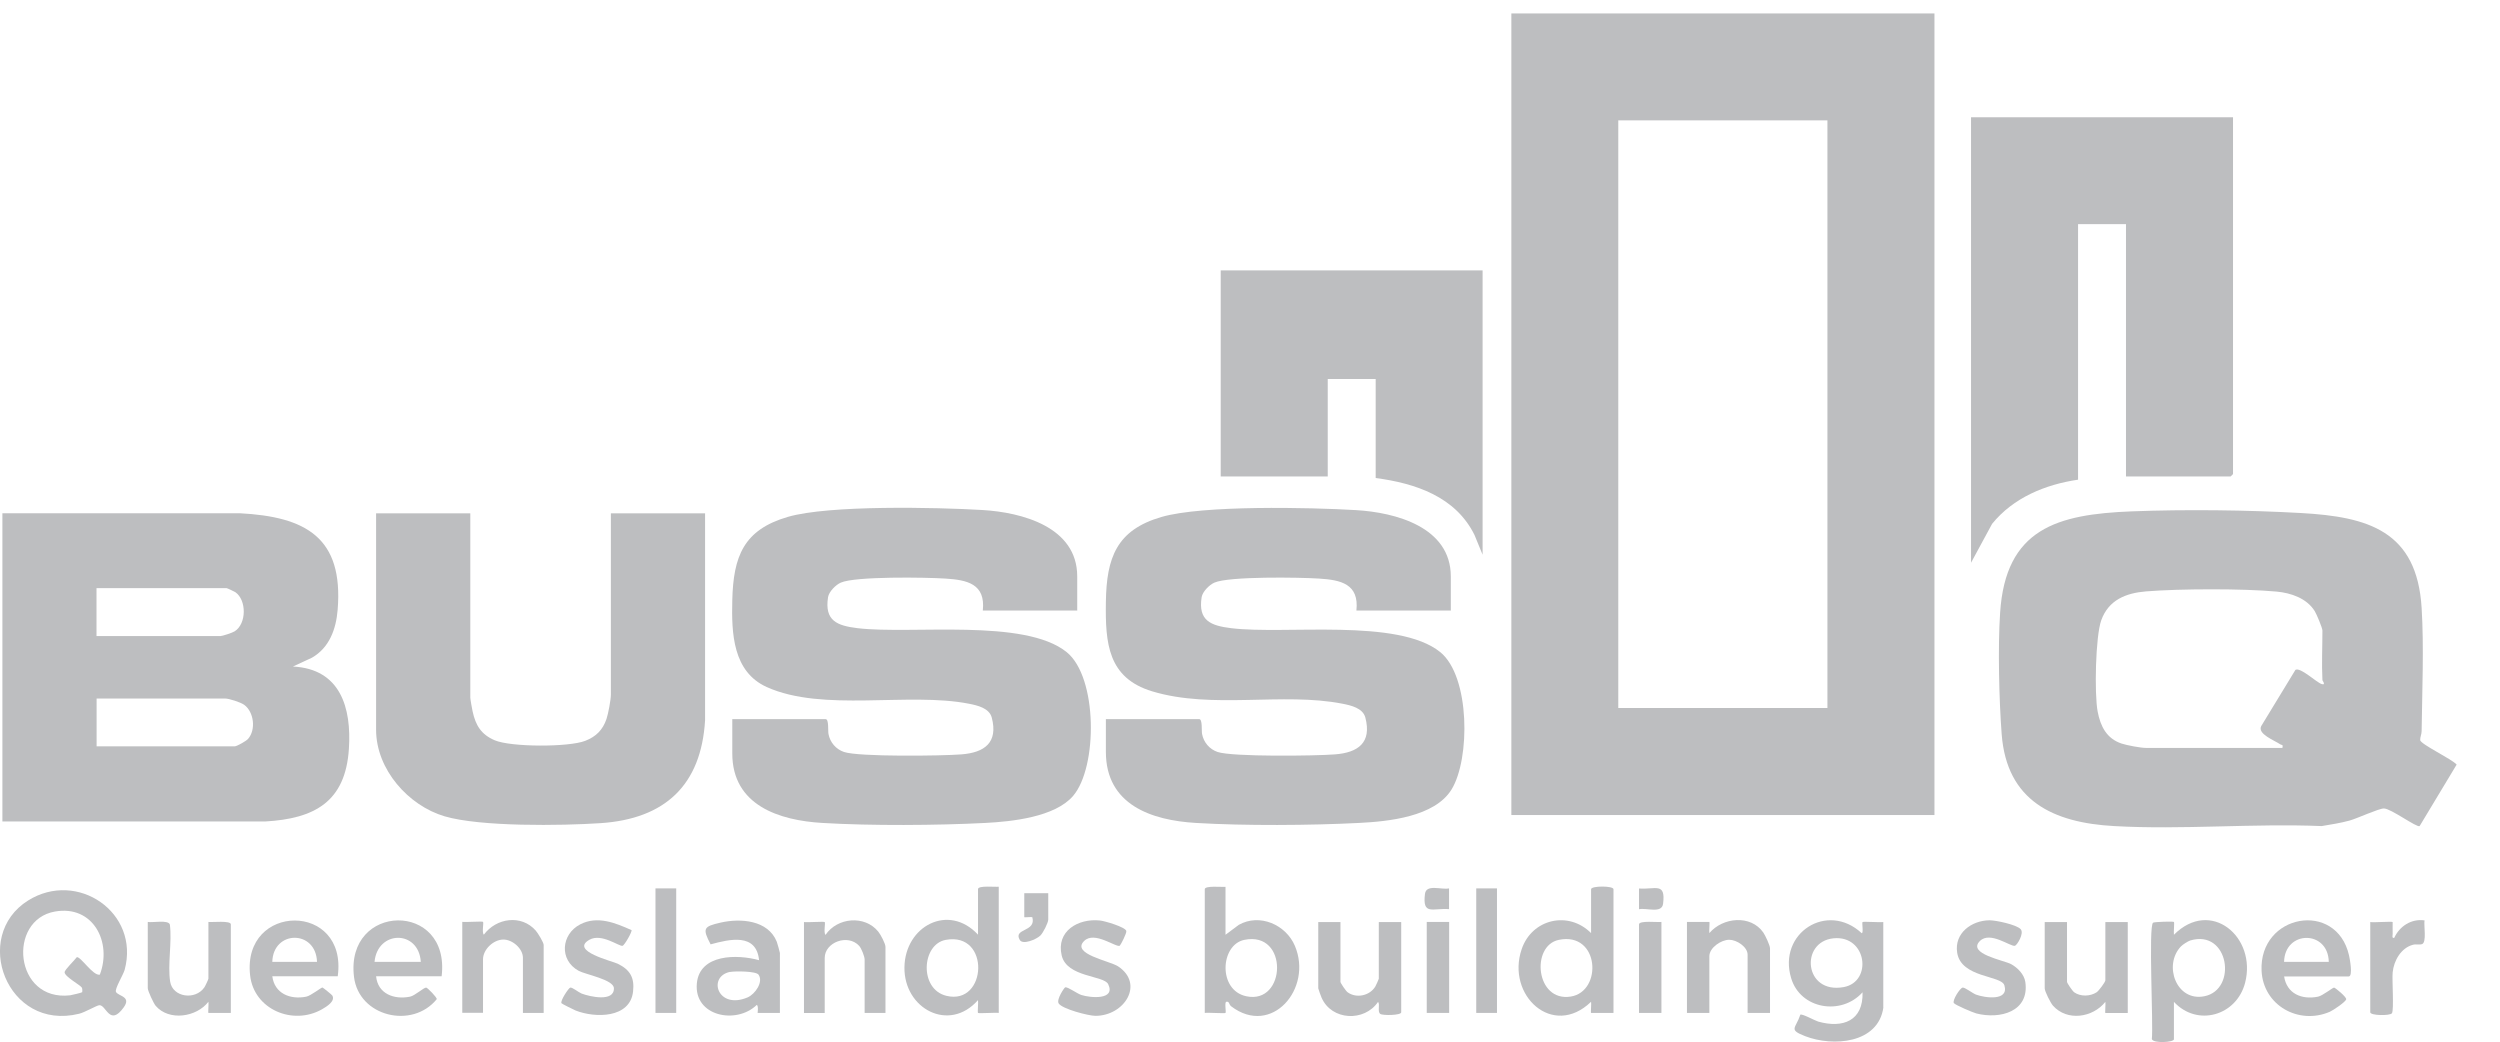
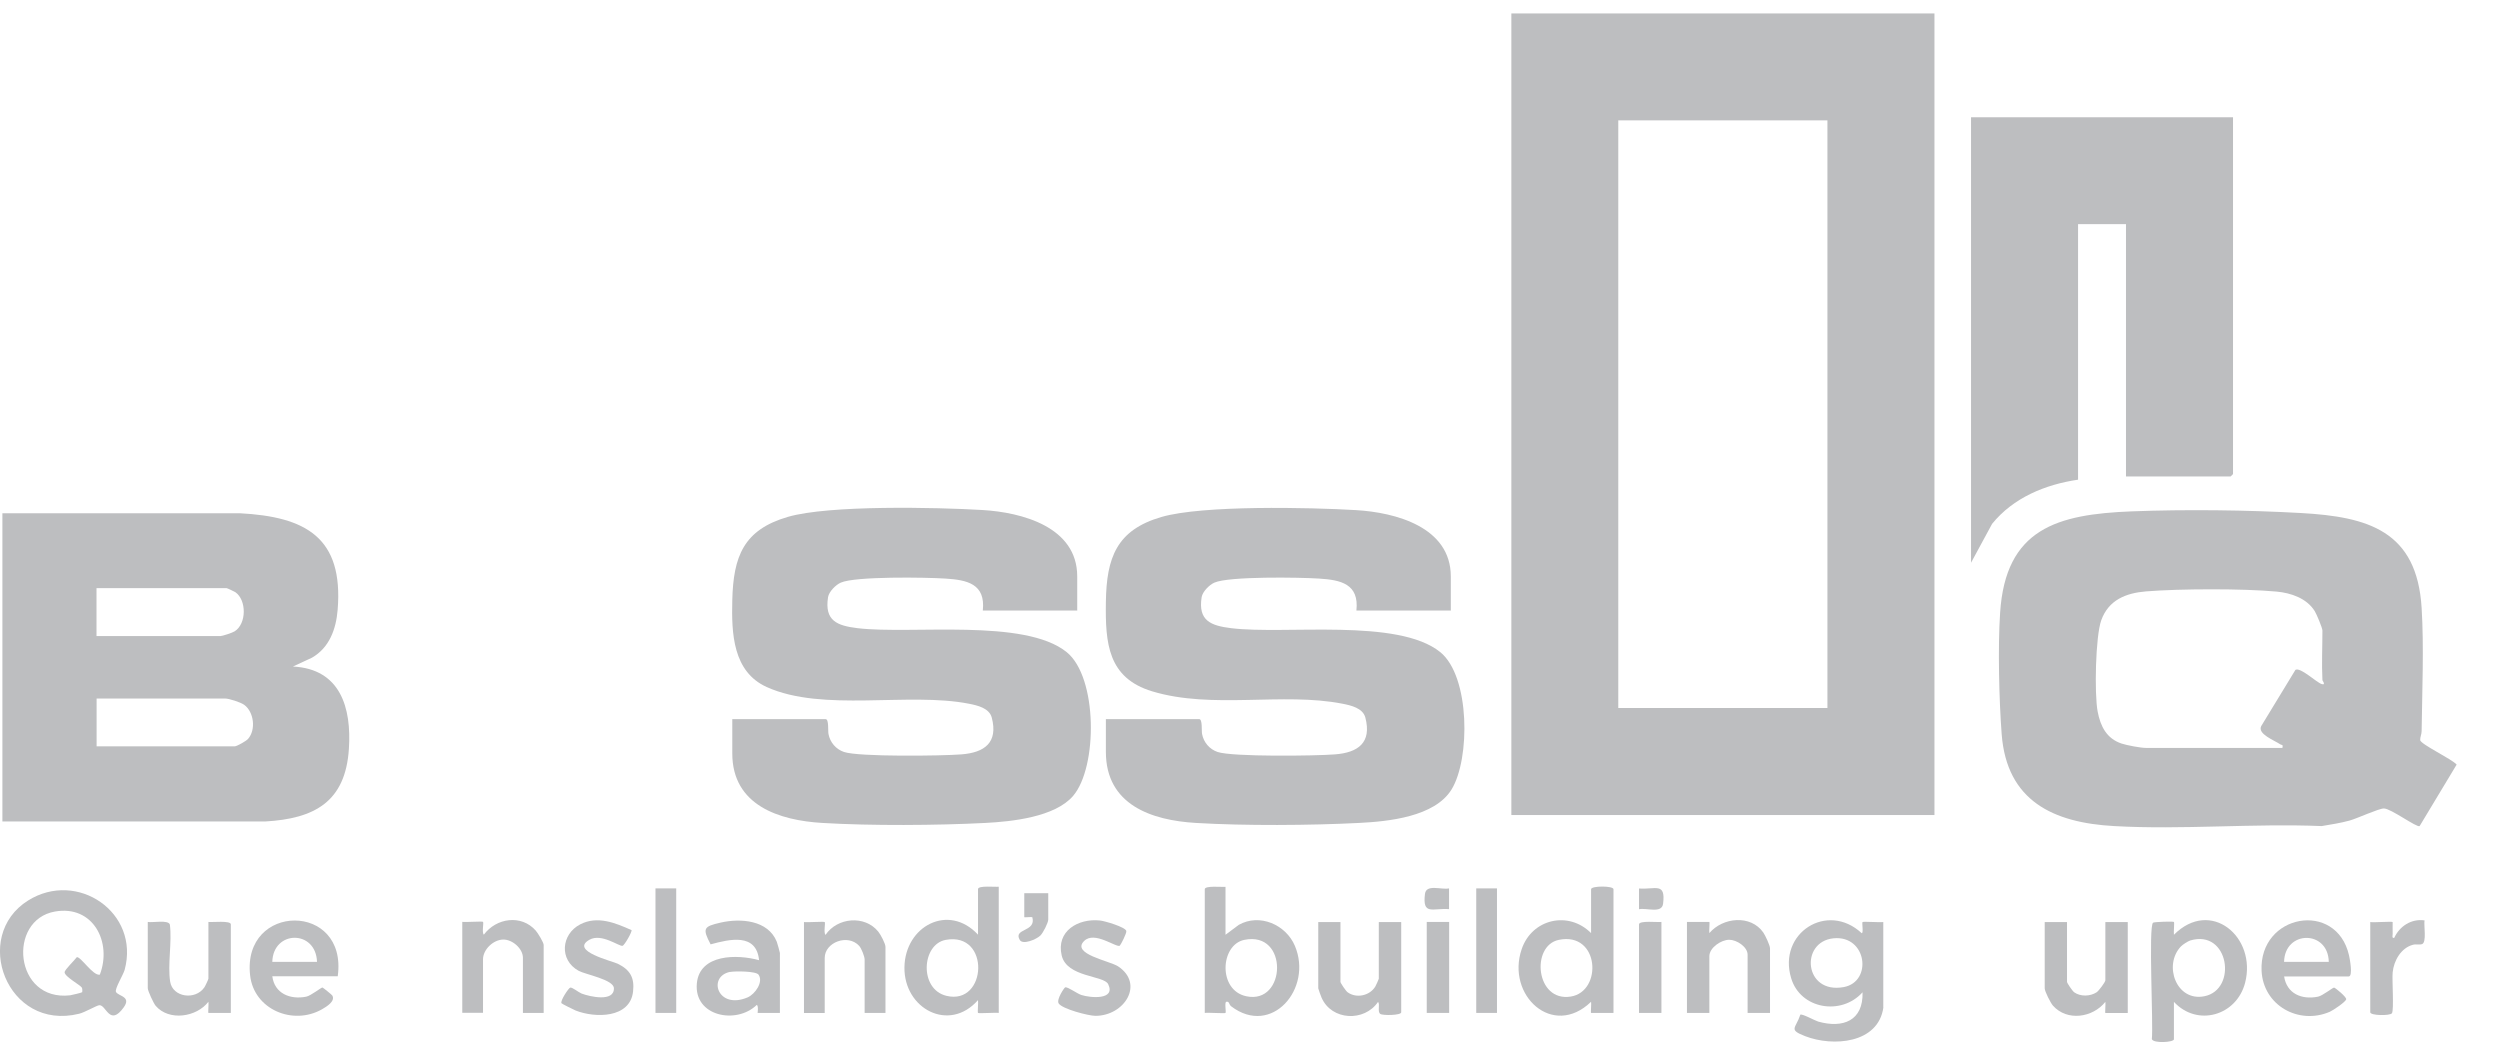
<svg xmlns="http://www.w3.org/2000/svg" id="Layer_1" viewBox="0 0 239.9 100">
  <defs>
    <style>      .st0 {        fill: #bdbec0;      }    </style>
  </defs>
  <path class="st0" d="M214.28,11.25v34.24s-.21.23-.23.23h-10.04v-24.21h-4.6v24.52c-3.14.46-6.22,1.73-8.25,4.24l-2.02,3.73V11.25h25.13Z" />
-   <path class="st0" d="M142.27,25.96v27.27l-.78-1.9c-1.82-3.67-5.65-4.95-9.48-5.46v-9.5h-4.6v9.35h-10.27v-19.77h25.13Z" />
  <path class="st0" d="M185.63,1.29v76.92h-40.6V1.29h40.6ZM175.36,11.55h-20.07v56.39h20.07V11.55Z" />
  <path class="st0" d="M232.19,79.27c-.26.18-2.76-1.69-3.43-1.69-.5,0-2.54.95-3.29,1.16-.88.24-1.78.38-2.68.53-6.55-.27-13.4.37-19.92,0-5.84-.32-10.3-2.41-10.79-8.82-.25-3.32-.37-8.33-.15-11.64.52-8.09,5.48-9.46,12.63-9.74,5.18-.2,11.09-.13,16.25.16,6.42.36,11.12,1.7,11.57,9.11.23,3.7.05,8.05,0,11.81,0,.31-.15.58-.14.88.1.42,3.05,1.81,3.5,2.34l-3.54,5.88ZM222.86,65.26c-.08-1.54,0-3.19,0-4.75,0-.25-.56-1.58-.74-1.87-.77-1.23-2.27-1.74-3.65-1.87-3.23-.3-9.28-.28-12.54-.02-1.94.16-3.59.83-4.29,2.76-.56,1.54-.67,7.08-.35,8.77.27,1.42.86,2.59,2.29,3.07.51.17,1.84.42,2.34.42h13.1c.08-.37-.06-.25-.2-.34-.57-.39-2.23-1-1.83-1.76l3.28-5.39c.48-.28,2.01,1.2,2.51,1.36.46.15.07-.36.07-.38Z" />
  <path class="st0" d="M103.35,58.59h-9.04c.28-2.57-1.51-2.94-3.59-3.07-1.84-.12-8.66-.23-10.04.39-.48.21-1.13.86-1.22,1.39-.36,2.28.88,2.74,2.83,2.98,5.21.62,16.03-.97,20.07,2.3,2.98,2.41,2.98,11.02.62,13.79-1.74,2.04-5.89,2.47-8.43,2.6-4.69.24-10.96.28-15.63,0-4.14-.24-8.65-1.68-8.65-6.67v-3.29h8.96c.32,0,.21,1.11.27,1.42.15.81.72,1.47,1.49,1.73,1.42.48,9.4.38,11.27.23,2.2-.17,3.54-1.12,2.91-3.53-.24-.91-1.37-1.17-2.19-1.33-5.8-1.14-14.02.83-19.4-1.6-3.26-1.47-3.39-5.15-3.31-8.33.1-4.21,1.08-6.76,5.33-8,3.94-1.15,14.26-.92,18.66-.66,3.78.22,9.11,1.61,9.11,6.37v3.29Z" />
  <path class="st0" d="M139.2,58.59h-9.04c.28-2.57-1.51-2.94-3.59-3.07-1.84-.12-8.66-.23-10.04.39-.48.21-1.13.86-1.22,1.39-.36,2.27.89,2.74,2.83,2.98,5.22.64,16.01-.99,20.07,2.3,2.87,2.33,2.88,10.26,1.08,13.18-1.62,2.63-6.07,3.07-8.89,3.21-4.7.24-10.95.28-15.63,0-4.28-.25-8.65-1.74-8.65-6.82v-3.14h8.96c.32,0,.21,1.11.27,1.42.15.81.72,1.47,1.49,1.73,1.42.48,9.41.38,11.27.23,2.2-.17,3.54-1.11,2.91-3.53-.24-.91-1.37-1.17-2.19-1.33-5.75-1.13-12.49.56-18.27-1.19-4.25-1.29-4.5-4.61-4.44-8.58.06-4.25,1.03-6.9,5.33-8.15,3.94-1.15,14.26-.92,18.66-.66,3.78.22,9.11,1.61,9.11,6.37v3.29Z" />
-   <path class="st0" d="M45.13,49.25v17.7c0,.14.17,1.09.22,1.31.29,1.35.83,2.23,2.13,2.78,1.56.66,7.1.67,8.68.05,1.03-.4,1.68-1.04,2.04-2.1.17-.51.42-1.84.42-2.34v-17.39h9.04v19.85c-.37,6.23-3.84,9.47-10.03,9.88-3.74.25-11.54.36-14.98-.66s-6.56-4.47-6.56-8.31v-20.76h9.04Z" />
-   <path class="st0" d="M.23,49.25h22.76c6.34.33,9.98,2.31,9.41,9.27-.15,1.84-.79,3.63-2.46,4.59l-1.83.85c4.56.23,5.63,3.95,5.37,7.9-.33,5.09-3.3,6.7-8.04,6.97H.23v-29.58ZM9.27,61.04h11.87c.19,0,1.17-.32,1.38-.46,1.15-.73,1.15-2.99.07-3.75-.11-.07-.78-.39-.84-.39h-12.49v4.6ZM9.27,71.62h13.25c.2,0,1.09-.5,1.28-.71.78-.89.57-2.58-.36-3.27-.34-.25-1.46-.61-1.84-.61h-12.33v4.6Z" />
+   <path class="st0" d="M.23,49.25h22.76c6.34.33,9.98,2.31,9.41,9.27-.15,1.84-.79,3.63-2.46,4.59l-1.83.85c4.56.23,5.63,3.95,5.37,7.9-.33,5.09-3.3,6.7-8.04,6.97H.23v-29.58ZM9.27,61.04h11.87c.19,0,1.17-.32,1.38-.46,1.15-.73,1.15-2.99.07-3.75-.11-.07-.78-.39-.84-.39h-12.49v4.6M9.27,71.62h13.25c.2,0,1.09-.5,1.28-.71.78-.89.57-2.58-.36-3.27-.34-.25-1.46-.61-1.84-.61h-12.33v4.6Z" />
  <path class="st0" d="M11.13,95.19c.25.42,1.5.43.74,1.48-1.35,1.88-1.68-.26-2.34-.21-.26.02-1.39.69-1.94.82-6.94,1.71-10.35-7.46-4.89-10.87,4.71-2.95,10.75,1.15,9.26,6.66-.13.47-.98,1.85-.83,2.11ZM9.58,93.53c1.19-3.12-.64-6.7-4.3-6.06-4.6.8-3.92,8.66,1.45,8.04.14-.02,1.12-.25,1.16-.3.02-.03.02-.34-.03-.43-.15-.26-1.66-1.06-1.66-1.48,0-.25.97-1.16,1.17-1.45.37-.08,1.55,1.8,2.2,1.68Z" />
  <path class="st0" d="M180.73,96.67c-.49,3.49-4.86,3.79-7.51,2.76-1.64-.64-.9-.72-.46-2.06.16-.12,1.38.56,1.71.66,2.37.67,4.34-.07,4.26-2.81-2.04,2.27-5.96,1.62-6.85-1.35-1.31-4.33,3.47-7.39,6.77-4.32.19,0,0-1,.08-1.07s1.68.05,1.99,0v8.2ZM175.94,90.04c-3.24.33-2.83,5.39.99,4.68,2.78-.52,2.22-5-.99-4.68Z" />
  <path class="st0" d="M154.83,97.2h-2.15c-.05,0,.04-.93,0-1.07-3.67,3.55-8.17-.62-6.66-5.05.99-2.91,4.5-3.71,6.66-1.54v-4.21c0-.34,2.15-.34,2.15,0v11.87ZM149.58,90.19c-2.7.56-2.22,5.98,1.15,5.44,3.08-.49,2.76-6.25-1.15-5.44Z" />
  <path class="st0" d="M117.6,85.1v4.6l1.27-.95c2-1.13,4.53-.02,5.39,2.02,1.73,4.09-2.23,8.74-6.11,5.8-.24-.18-.16-.5-.47-.44-.2.04,0,.99-.08,1.07-.07.07-1.68-.05-1.99,0v-11.87c0-.37,1.65-.19,1.99-.23ZM119.4,90.19c-2.31.48-2.54,4.83.19,5.41,3.86.83,4.09-6.3-.19-5.41Z" />
  <path class="st0" d="M208.61,96.13v3.6c0,.29-1.98.42-2.12-.02.16-1.31-.34-10.85.12-11.17.12-.08,1.93-.14,2-.07.06.06-.04,1,0,1.23,3.52-3.54,7.97.21,6.83,4.61-.82,3.16-4.59,4.25-6.83,1.83ZM209.28,90.82c-1.71,1.8-.43,5.32,2.25,4.78,3.21-.64,2.36-6.47-1.36-5.35-.22.07-.73.4-.89.57Z" />
  <path class="st0" d="M95.84,85.1v12.1c-.31-.05-1.92.07-1.99,0-.06-.06.04-1,0-1.23-2.77,3.15-7.11.83-7.06-3.14s4.24-6.18,7.06-3.14v-4.37c0-.37,1.65-.19,1.99-.23ZM90.75,90.19c-2.32.43-2.56,4.74.07,5.37,3.91.95,4.25-6.17-.07-5.37Z" />
  <path class="st0" d="M219.18,93.68c.25,1.67,1.69,2.28,3.26,1.96.44-.09,1.43-.89,1.54-.87.12.02,1.2.9,1.16,1.12-.04.25-1.27,1.07-1.57,1.2-2.99,1.29-6.39-.61-6.55-3.93-.25-5.45,7.18-6.79,8.39-1.49.07.31.4,2.03-.03,2.03h-6.21ZM223.47,92.3c-.06-3.08-4.22-3.05-4.29,0h4.29Z" />
  <path class="st0" d="M32.41,93.68h-6.28c.21,1.66,1.72,2.27,3.26,1.96.44-.09,1.44-.89,1.55-.88.06.01.91.7.94.76.34.54-.54,1.08-.98,1.33-2.79,1.59-6.54.02-6.9-3.26-.78-6.98,9.39-7.07,8.41.09ZM30.42,92.3c-.1-3.1-4.21-3.06-4.29,0h4.29Z" />
-   <path class="st0" d="M42.37,93.68h-6.28c.16,1.69,1.73,2.27,3.26,1.96.46-.09,1.34-.9,1.55-.87.13.02,1.04.94,1.01,1.11-2.35,2.9-7.48,1.68-7.94-2.14-.86-7.13,9.28-7.3,8.41-.06ZM40.38,92.3c-.2-3.1-4.16-3.05-4.44,0h4.44Z" />
  <path class="st0" d="M74.85,97.2h-2.15s.1-.69-.08-.77c-1.96,1.91-6.05,1.1-5.75-2.07.27-2.83,3.89-2.8,5.97-2.22-.26-2.63-2.81-2.02-4.65-1.52-.81-1.55-.68-1.71.97-2.09,1.9-.43,4.54-.25,5.38,1.84.05.13.3,1.02.3,1.08v5.75ZM70.06,93.26c-2.2.45-1.2,3.67,1.68,2.45.72-.31,1.54-1.48,1.05-2.18-.24-.35-2.28-.35-2.73-.26Z" />
  <path class="st0" d="M128.63,88.47v5.75c0,.11.52.88.69,1,.84.61,2.13.33,2.66-.56.06-.1.33-.7.33-.74v-5.44h2.15v8.66c0,.3-1.77.32-2,.16-.31-.21-.01-.9-.22-1.16-1.31,1.94-4.46,1.8-5.42-.4-.06-.14-.32-.84-.32-.9v-6.36h2.15Z" />
  <path class="st0" d="M198.35,88.47v5.75c0,.11.52.88.69,1,.6.43,1.54.4,2.15,0,.21-.14.84-.98.84-1.15v-5.59h2.15v8.73h-2.15c-.05,0,.04-.93,0-1.07-1.21,1.52-3.67,1.89-5.03.36-.23-.26-.79-1.37-.79-1.66v-6.36h2.15Z" />
  <path class="st0" d="M20,88.47c.33.05,2.15-.16,2.15.23v8.5h-2.15c-.05,0,.04-.93,0-1.07-1.14,1.48-3.78,1.88-5.06.39-.2-.23-.76-1.44-.76-1.69v-6.36c.45.09,1.97-.23,2.12.25.22,1.69-.23,3.86.03,5.49.24,1.49,2.41,1.8,3.28.54.08-.11.39-.77.39-.84v-5.44Z" />
  <path class="st0" d="M169.85,97.2h-2.15v-5.59c0-.75-1.05-1.43-1.76-1.43-.78,0-1.91.76-1.91,1.58v5.44h-2.15v-8.73h2.15c.05,0-.04.93,0,1.07,1.29-1.52,3.97-1.79,5.18-.05.19.28.64,1.23.64,1.51v6.21Z" />
  <path class="st0" d="M52.17,97.2h-1.99v-5.29c0-.88-1.01-1.77-1.9-1.75-.95.02-1.93.96-1.93,1.9v5.13h-1.99v-8.73c.31.05,1.92-.07,1.99,0,.09.09-.13,1.03.08,1.23,1.2-1.61,3.6-1.96,4.98-.39.21.24.76,1.14.76,1.38v6.51Z" />
  <path class="st0" d="M84.96,97.2h-1.99v-5.13c0-.28-.31-1.08-.53-1.31-1.09-1.18-3.3-.33-3.3,1.16v5.29h-1.99v-8.73c.31.05,1.92-.07,1.99,0,.09.09-.13,1.03.08,1.23,1.12-1.67,3.76-1.92,5.06-.31.23.28.69,1.16.69,1.46v6.36Z" />
  <path class="st0" d="M107.46,90.75c-.35.21-2.43-1.45-3.43-.45-1.26,1.25,2.45,1.9,3.26,2.43,2.55,1.69.61,4.75-2.17,4.75-.67,0-3.19-.66-3.53-1.19-.24-.38.55-1.53.63-1.55.27-.04,1.14.61,1.55.74.86.28,3.32.5,2.57-1.04-.41-.85-3.96-.64-4.46-2.75-.55-2.35,1.59-3.58,3.67-3.36.43.04,2.42.62,2.53,1,.06.2-.55,1.37-.62,1.41Z" />
-   <path class="st0" d="M187.49,96.26c-.16-.28.59-1.44.84-1.49.21-.04.95.54,1.28.67.85.32,3.2.65,2.73-.89-.3-.97-4.15-.7-4.53-3.13-.29-1.87,1.37-3.09,3.1-3.11.63,0,2.59.42,2.99.85.37.4-.35,1.55-.55,1.6-.43.1-2.38-1.44-3.36-.46-1.24,1.23,2.32,1.85,3,2.22.63.35,1.25.98,1.36,1.71.41,2.86-2.44,3.6-4.7,3.02-.32-.08-2.05-.82-2.15-.99Z" />
  <path class="st0" d="M60.6,89.24c.1.13-.67,1.47-.86,1.52-.33.08-2.02-1.24-3.18-.58-1.91,1.08,2.22,2.05,2.72,2.3,1.18.58,1.62,1.33,1.47,2.66-.28,2.58-3.63,2.57-5.51,1.83-.19-.08-1.32-.64-1.36-.7-.14-.23.69-1.47.84-1.5.19-.05.79.45,1.09.57.78.3,3.14.84,3.1-.51-.02-.83-2.71-1.31-3.38-1.67-1.9-1.04-1.68-3.52.15-4.46,1.64-.85,3.38-.14,4.91.55Z" />
  <path class="st0" d="M229.6,88.47s-.01.93,0,1.15c0,.17-.1.42.15.38.51-1.12,1.64-1.86,2.91-1.68-.09.48.23,2.13-.25,2.28-.24.08-.58-.02-.86.06-1.15.3-1.84,1.53-1.95,2.65-.07.69.14,3.61-.07,3.92-.18.26-2.08.23-2.08-.09v-8.66c.33.06,2.07-.08,2.15,0Z" />
  <rect class="st0" x="141.66" y="85.25" width="1.99" height="11.95" />
  <rect class="st0" x="62.9" y="85.25" width="1.99" height="11.95" />
  <rect class="st0" x="136.91" y="88.47" width="2.15" height="8.73" />
  <path class="st0" d="M159.43,88.47v8.73h-2.15v-8.5c0-.39,1.81-.18,2.15-.23Z" />
  <path class="st0" d="M100.59,85.71v2.53c0,.31-.5,1.29-.76,1.54-.39.37-1.68.91-1.97.42-.67-1.14,1.61-.74,1.2-2.19-.13-.03-.77.04-.77,0v-2.3h2.3Z" />
  <path class="st0" d="M139.05,85.25v1.99c-1.57-.12-2.57.64-2.31-1.46.12-.98,1.59-.37,2.31-.53Z" />
  <path class="st0" d="M157.28,87.25v-1.99c1.57.12,2.57-.64,2.31,1.46-.12.98-1.59.37-2.31.53Z" />
</svg>